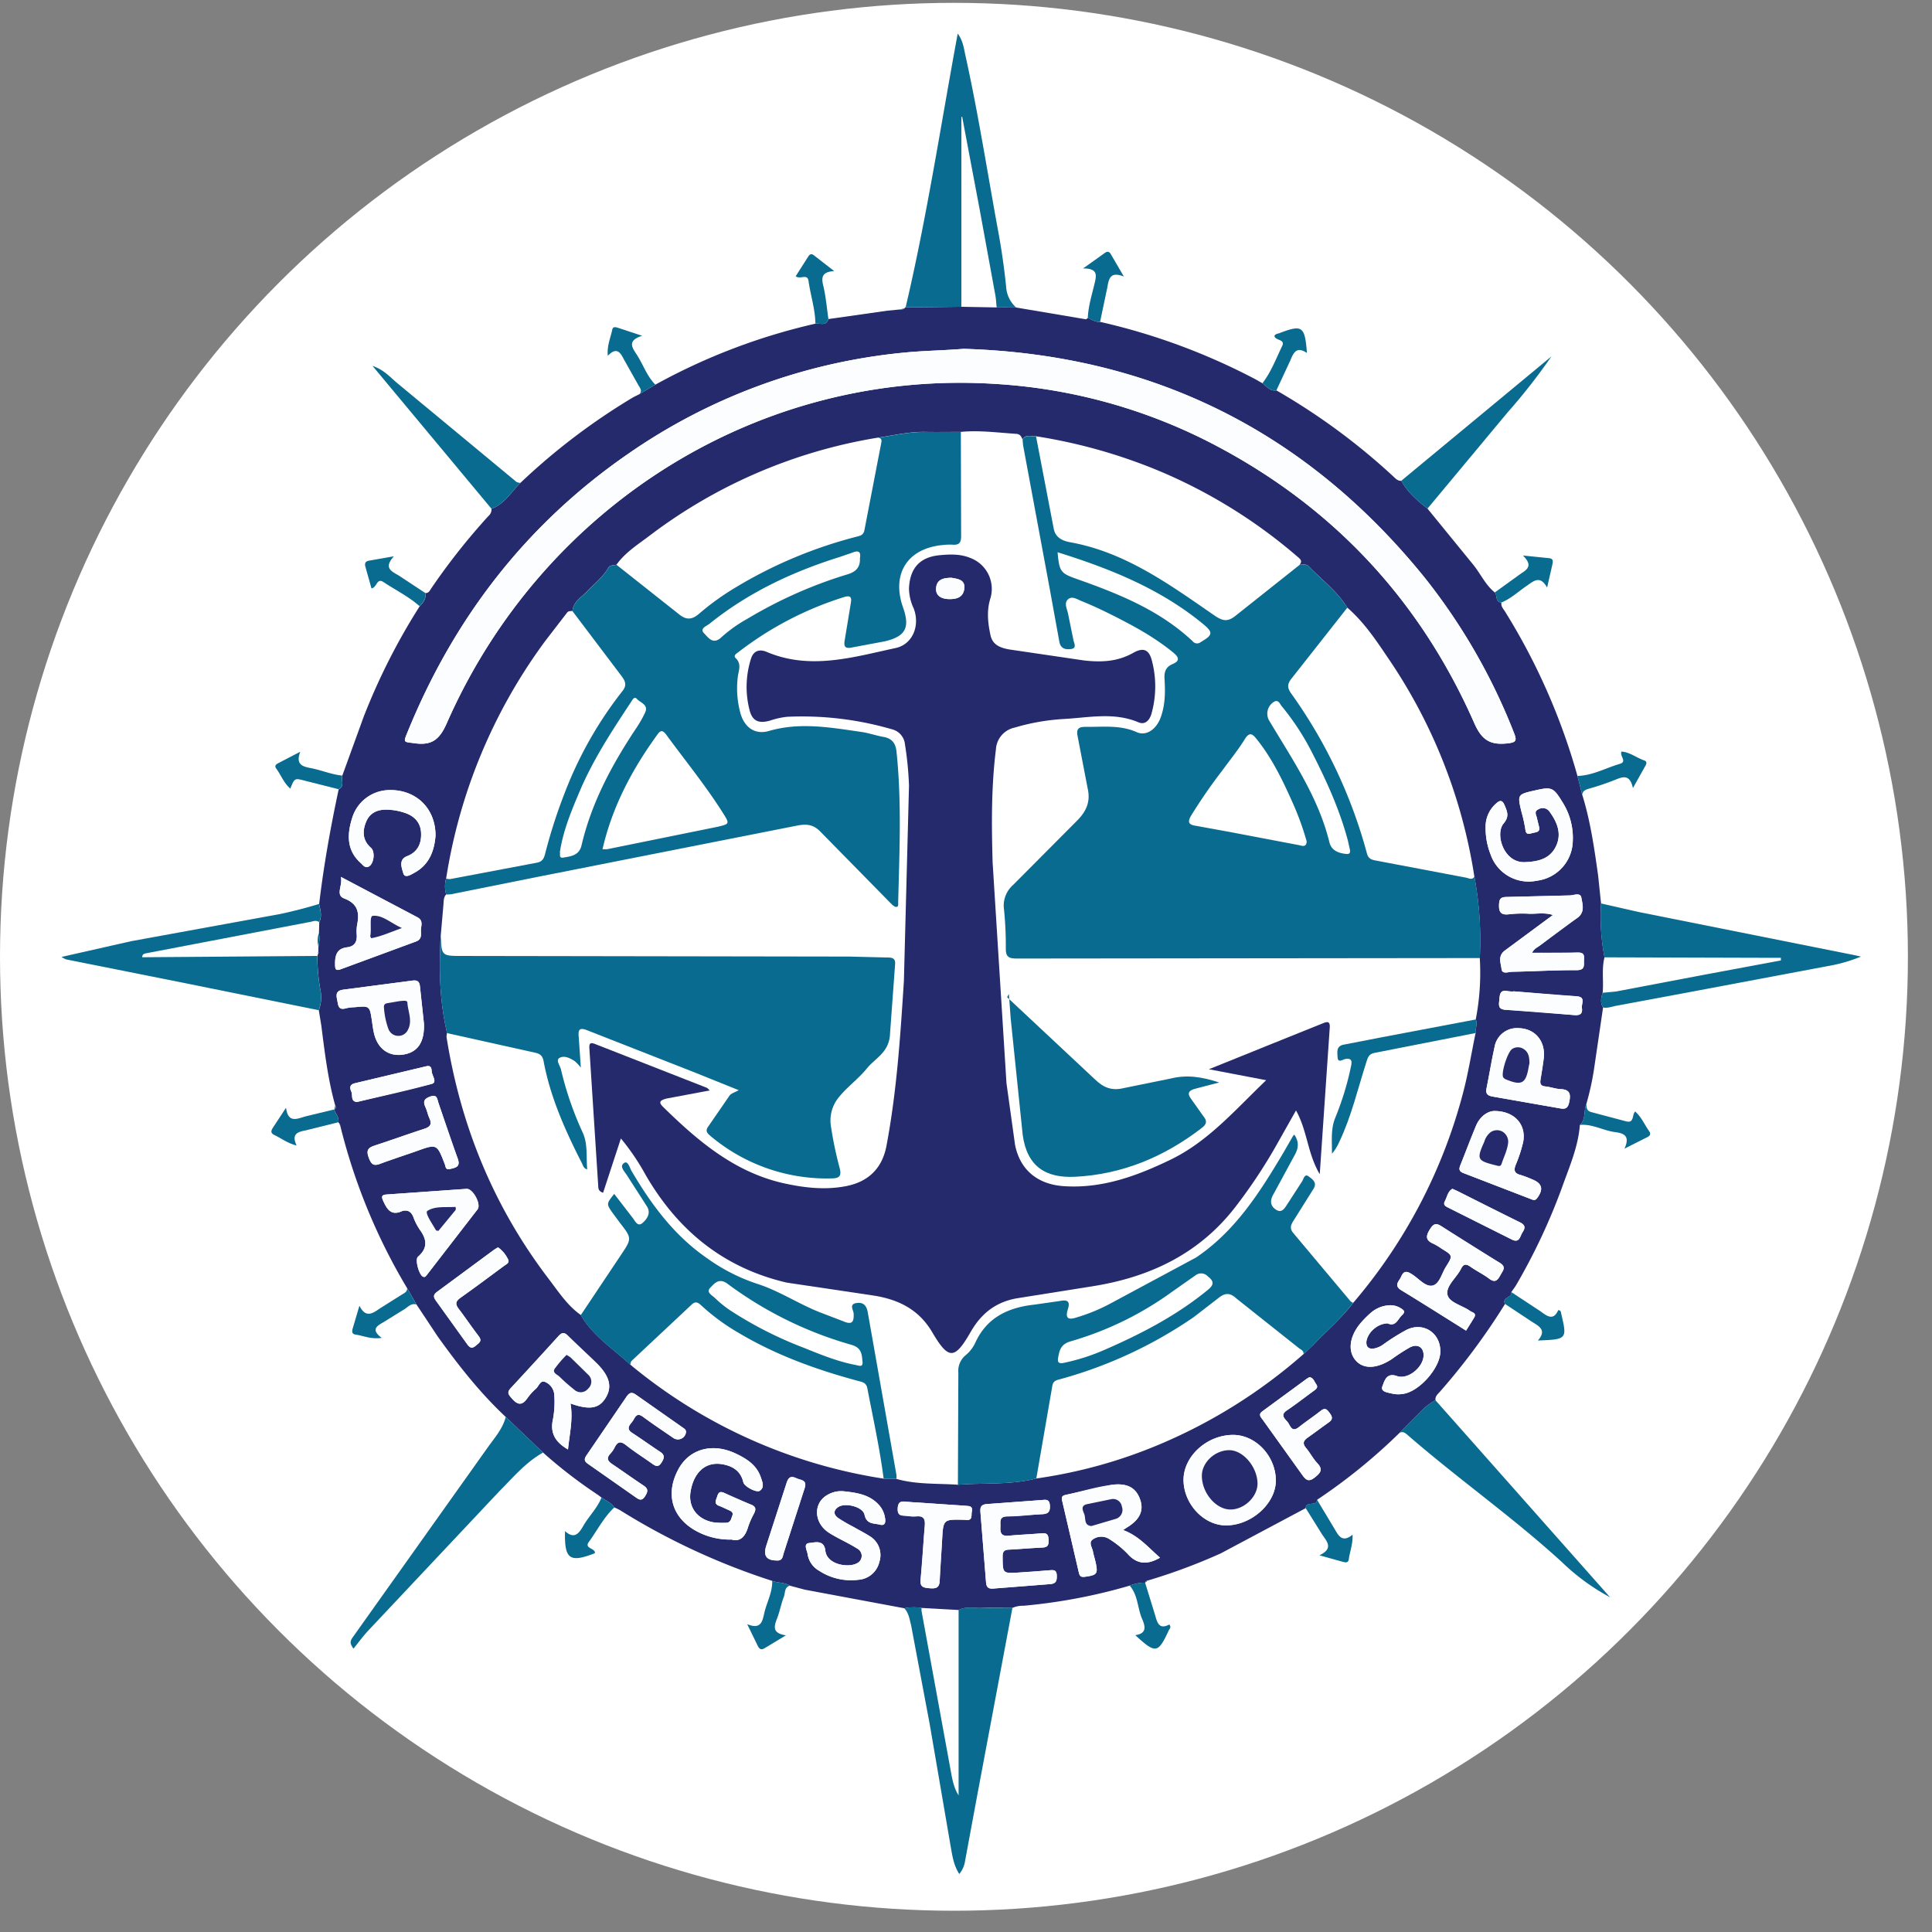
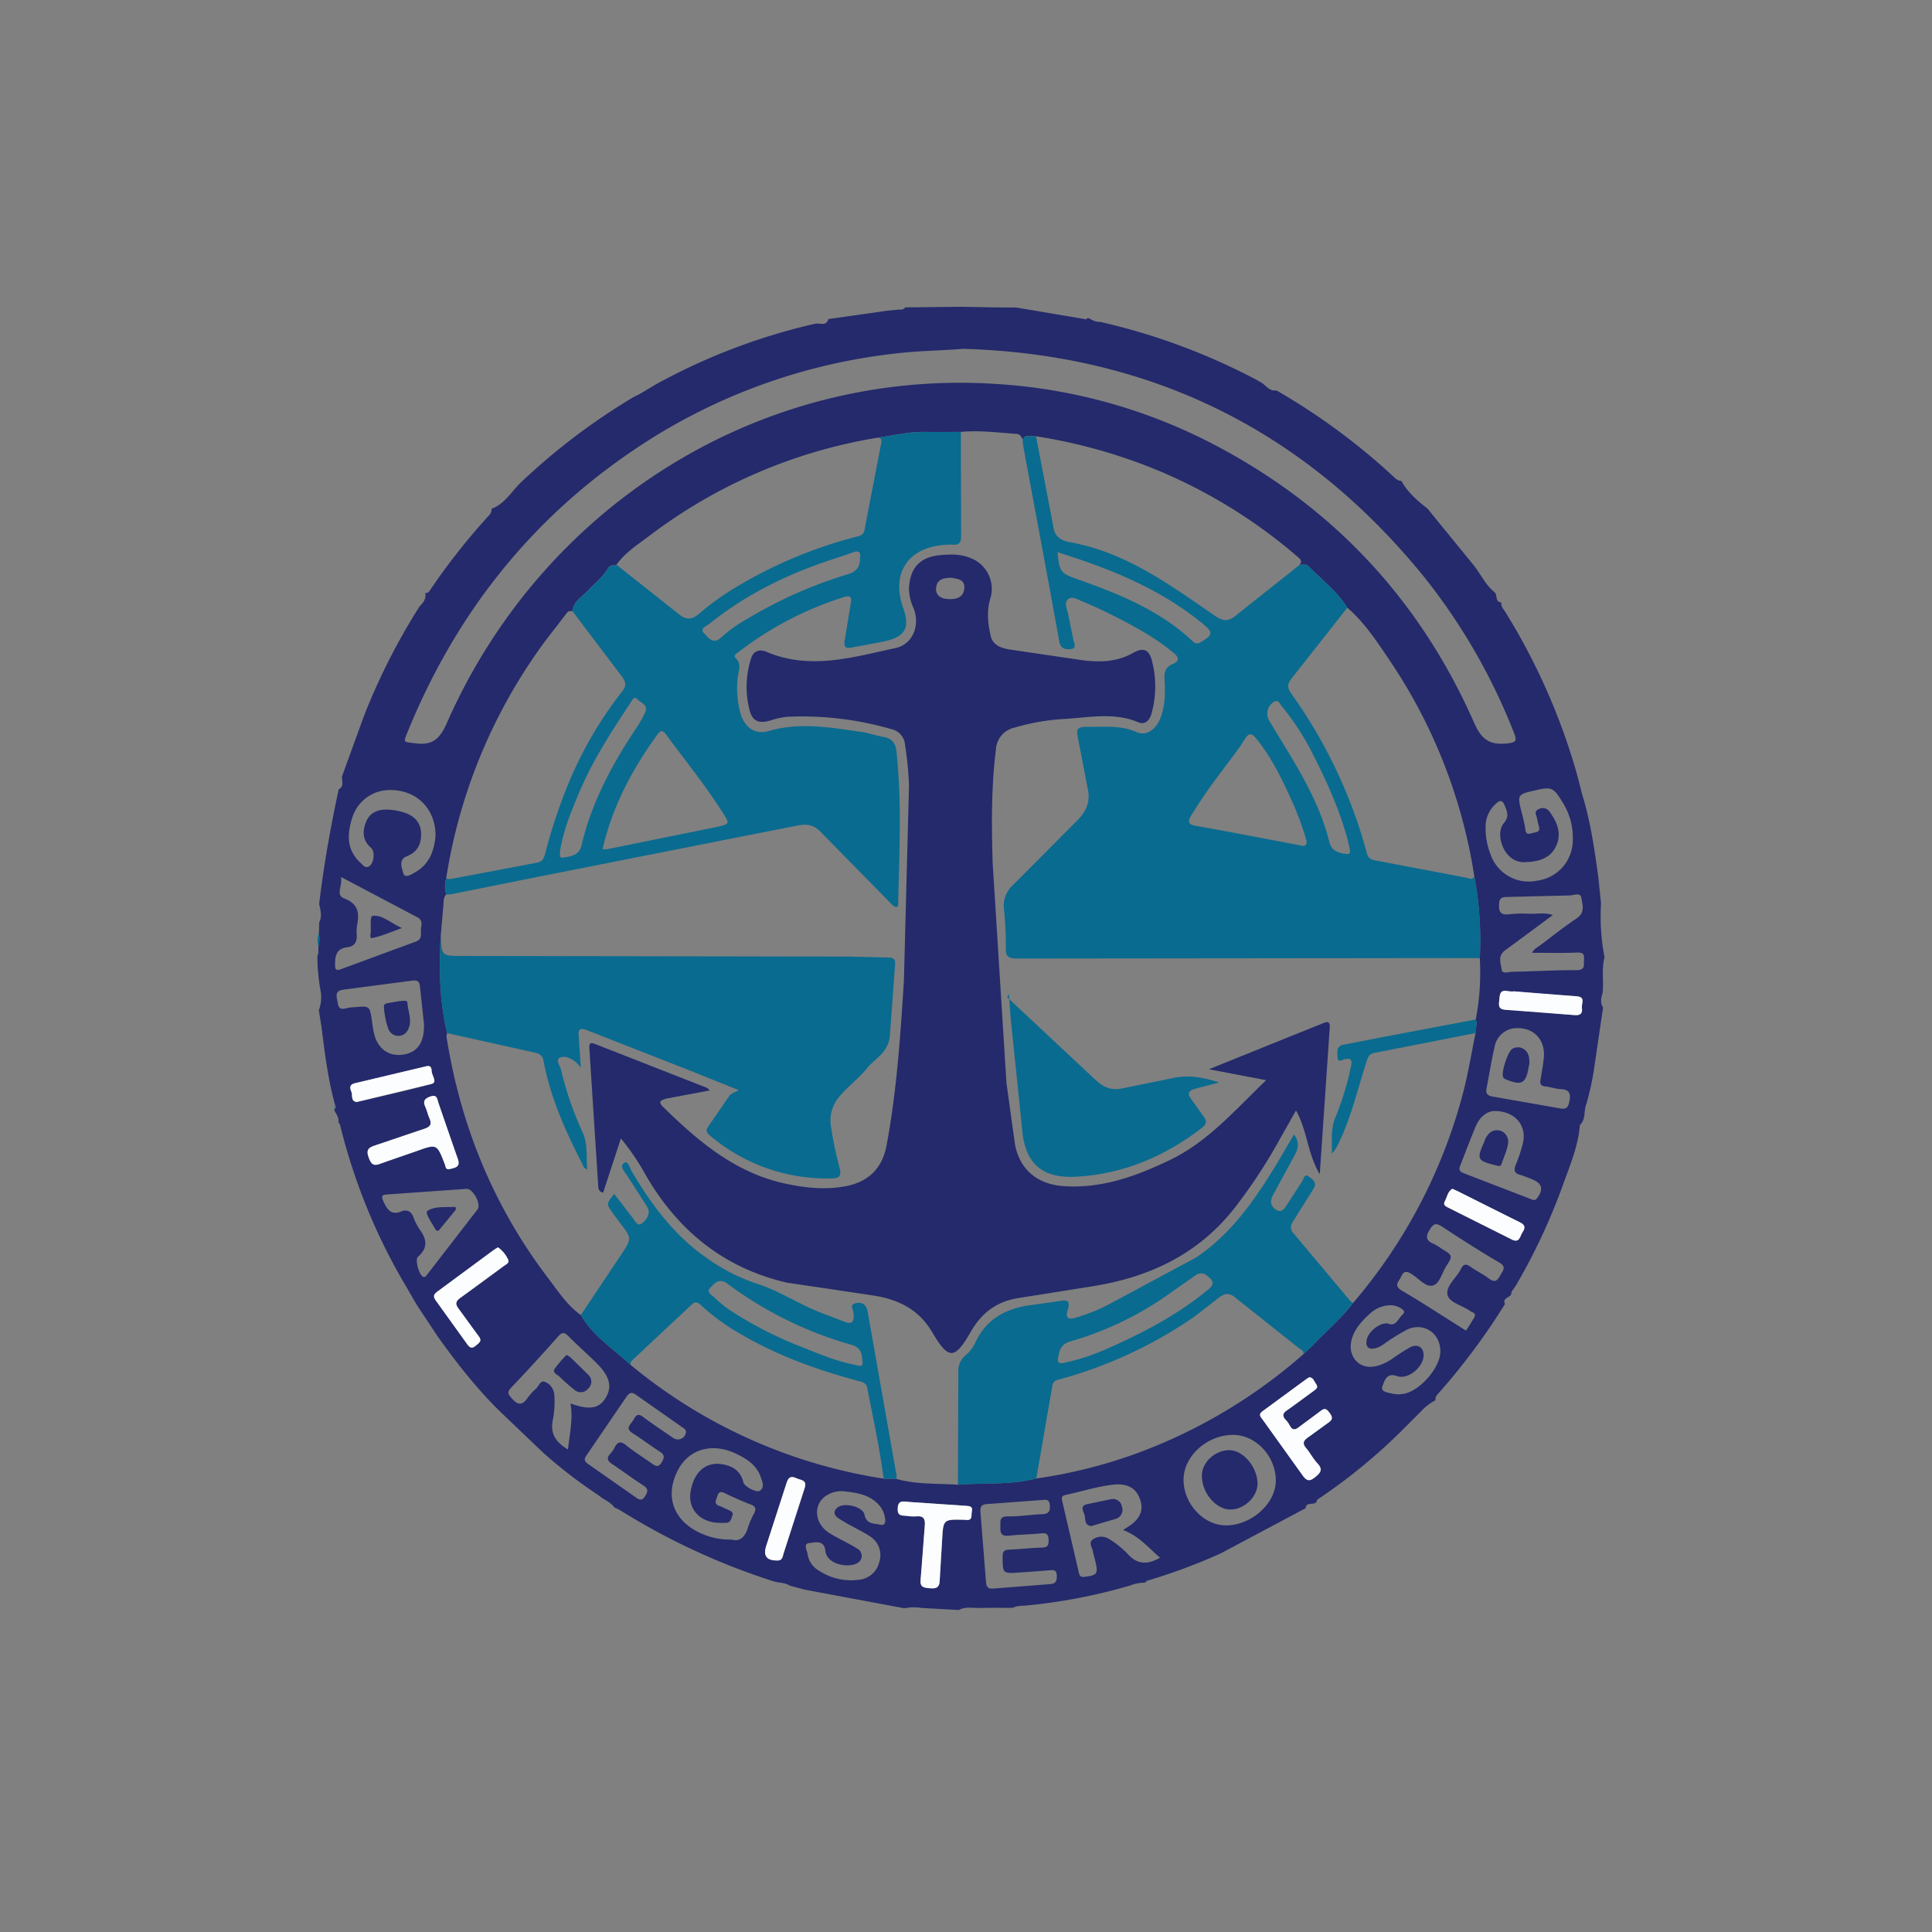
<svg xmlns="http://www.w3.org/2000/svg" width="72" height="72" fill="none">
  <rect width="100%" height="100%" fill="#808080" stroke="none" />
-   <circle cx="35.551" cy="35.657" r="35.551" fill="#fff" />
  <g clip-path="url(#A)">
    <path d="M15.846 22.1c.131.014.171-.094.227-.175a24.36 24.36 0 0 1 2.127-2.692c.04-.033.071-.074.091-.122s.029-.099.026-.15c.487-.178.733-.626 1.077-.965 1.268-1.204 2.664-2.266 4.162-3.166.088-.052.182-.094.272-.14l.596-.355a22.81 22.81 0 0 1 5.964-2.273c.172-.028.402.111.484-.171l2.197-.313.457-.044a.22.22 0 0 0 .19-.048c0-.023.011-.033.034-.031l2.077-.022 1.314.024.727.003 2.605.44.063-.046.005-.008c.148.064.283.165.457.149a23.69 23.69 0 0 1 5.817 2.154l.233.135c.157.122.284.302.522.266a24.11 24.11 0 0 1 4.359 3.21c.083.078.163.168.295.158.235.431.598.742.976 1.038l1.692 2.075c.283.342.46.765.816 1.049.101.112.006.354.246.375-.026.144.072.235.139.343a23.71 23.71 0 0 1 2.694 6.119l.177.696c.307.985.451 2.003.594 3.019l.108 1.036a8.07 8.07 0 0 0 .13 2.009c-.115.436-.027.882-.07 1.322-.06.184-.099.368.016.547l-.324 2.205a10.13 10.13 0 0 1-.299 1.39c-.107.253-.009.57-.242.785-.061.803-.382 1.535-.648 2.279-.461 1.271-1.035 2.498-1.715 3.666-.057.099-.128.188-.192.282.047.213-.365.184-.234.442-.716 1.152-1.525 2.243-2.419 3.262-.083.093-.193.177-.173.326a1.96 1.96 0 0 0-.544.42l-.801.801a21.17 21.17 0 0 1-3.067 2.489c-.023.266-.414.03-.425.312l-3.163 1.684a21.58 21.58 0 0 1-2.748 1.021c-.02.002-.038.012-.052.026.003.018.002.023 0 .027-.012.014-.016.016-.021.017a1.61 1.61 0 0 0-.574.112 20.68 20.68 0 0 1-3.957.75.96.96 0 0 0-.411.078c-.391 0-.783-.009-1.174.004-.278.01-.566-.063-.833.076l-1.379-.077a1.89 1.89 0 0 0-.647.012l-3.709-.693-.551-.147c-.2-.13-.445-.099-.659-.179a25.36 25.36 0 0 1-5.678-2.638c-.067-.037-.136-.07-.207-.099-.12-.173-.31-.255-.477-.368l-.167-.125-.028-.017c-.696-.463-1.359-.976-1.983-1.533l-1.391-1.328c-.962-.9-1.77-1.931-2.535-2.997l-.789-1.19-.352-.612a22.04 22.04 0 0 1-2.499-6.081c.001-.007 0-.014-.003-.021s-.006-.013-.011-.017l-.05-.063c.034-.187-.099-.319-.159-.476l.008-.007c.014-.005.026-.013.036-.023s.017-.024.02-.038.003-.029-.001-.043-.011-.027-.021-.037c-.274-.977-.392-1.982-.52-2.985l-.093-.568a1.38 1.38 0 0 0 .077-.669c-.086-.446-.129-.898-.129-1.352l.034-.111.021-.022-.021-.022.004-.199a1.22 1.22 0 0 0 .02-.498l.011-.408c.113-.227.045-.453-.004-.678.17-1.437.425-2.861.728-4.275.232-.12.088-.34.134-.509l.799-2.2c.56-1.435 1.257-2.812 2.084-4.111.132-.137.254-.279.209-.491zm17.085 33.009l.477.006c.75.214 1.525.164 2.29.217.974-.077 1.962.014 2.922-.233a18.43 18.43 0 0 0 4.593-1.271c1.959-.825 3.771-1.962 5.368-3.367l.332-.31c.502-.536 1.072-1.008 1.517-1.598 1.925-2.249 3.319-4.903 4.078-7.765.204-.756.324-1.527.483-2.291-.021-.168.088-.335.005-.503a9.08 9.08 0 0 0 .151-2.291 12.91 12.91 0 0 0-.202-3.036 19.75 19.75 0 0 0-3.131-8.019c-.48-.71-.948-1.436-1.607-2.006-.373-.617-.959-1.036-1.445-1.548-.081-.085-.218-.044-.331-.049.124-.146.015-.219-.087-.307-1.52-1.31-3.234-2.376-5.081-3.16a19.89 19.89 0 0 0-4.655-1.32c-.172.016-.374-.094-.502.117-.045-.107-.087-.197-.235-.207-.687-.045-1.372-.138-2.063-.073-.441 0-.883.008-1.324 0-.599-.012-1.177.13-1.764.214a19.17 19.17 0 0 0-8.515 3.656c-.434.329-.905.622-1.23 1.079-.108.024-.246.012-.305.114-.2.345-.51.584-.776.866-.212.225-.523.386-.561.745-.072.01-.144-.013-.204.068l-.8 1.038c-1.933 2.61-3.204 5.652-3.702 8.862-.057.194-.056.4.001.594-.104.113-.091.257-.103.394l-.099 1.129c-.07 1.224-.051 2.442.236 3.643-.014.049-.021.1-.021.151.527 3.319 1.765 6.339 3.809 9.015.363.476.692.99 1.195 1.343.448.783 1.206 1.257 1.844 1.85 2.705 2.246 5.968 3.714 9.442 4.249zM35.907 13c-.803.064-1.511.07-2.217.141a21.64 21.64 0 0 0-10.295 3.782c-3.785 2.616-6.477 6.11-8.207 10.36-.165.406-.157.358.285.418.639.086.918-.161 1.179-.754 3.568-8.111 11.671-13.208 20.46-12.639 2.865.173 5.66.955 8.198 2.295 4.41 2.325 7.625 5.788 9.632 10.345.275.623.582.821 1.216.758.343-.034.383-.097.262-.398a22.38 22.38 0 0 0-3.321-5.774C48.651 16.031 42.878 13.206 35.907 13zM21.168 54.018c.06-.592.195-1.137.093-1.714.703.252 1.06.192 1.305-.201.256-.41.163-.809-.326-1.296-.346-.344-.715-.665-1.058-1.013-.159-.161-.242-.146-.39.021-.571.645-1.153 1.28-1.747 1.904-.167.176-.098.248.031.397.227.264.394.263.587-.022a1.94 1.94 0 0 1 .312-.341c.106-.097.165-.329.338-.253.097.039.181.105.241.191s.096.186.103.291a3.57 3.57 0 0 1-.044.883c-.121.517.058.865.556 1.153zm20.686 3.002l.137-.091c.482-.29.643-.625.499-1.043-.155-.45-.492-.622-1.052-.551-.577.072-1.131.247-1.697.37-.129.028-.199.056-.158.226l.621 2.673c.034.15.093.178.237.158.438-.06.482-.11.391-.528-.03-.138-.075-.273-.101-.412-.028-.153-.178-.337-.002-.454.091-.064.2-.099.312-.099a.55.55 0 0 1 .312.097c.24.15.462.329.66.532.357.405.739.43 1.218.153-.434-.374-.792-.816-1.378-1.03zm13.51-26.208a2.67 2.67 0 0 0 .187 1.034 1.5 1.5 0 0 0 1.729.974c.362-.045.696-.22.941-.491s.384-.621.392-.986a2.48 2.48 0 0 0-.397-1.469c-.324-.529-.394-.558-.993-.422-.678.153-.678.153-.519.816a5.1 5.1 0 0 1 .141.64c.022.213.136.171.264.137s.307-.023.243-.25c-.028-.099-.052-.199-.072-.3-.023-.117-.126-.255.05-.334a.31.31 0 0 1 .116-.043c.041-.006.084-.005.124.006s.078.029.111.054a.31.31 0 0 1 .082.093c.289.403.447.832.209 1.297-.234.454-.678.545-1.151.562-.788.029-1.113-1.055-.786-1.442.22-.26.137-.441.036-.68-.08-.191-.169-.197-.308-.07a1.14 1.14 0 0 0-.296.393c-.069.151-.104.315-.103.481zm-28.1 26.562c.307.096.509-.097.615-.463.057-.171.129-.337.216-.495.085-.166.088-.272-.122-.35-.325-.12-.641-.267-.954-.416-.148-.071-.233-.071-.286.107-.045.148-.15.29.087.37.109.037.211.094.317.141.095.043.208.084.155.219-.044.112-.061.265-.237.264a3.16 3.16 0 0 1-.424-.011c-.621-.09-.985-.554-.898-1.129.112-.736.557-1.143 1.17-1.045.391.063.701.245.799.675.036.157.491.4.614.316.191-.13.091-.337.042-.49-.151-.463-.527-.704-.948-.901-.863-.405-1.724-.17-2.133.598-.476.892-.247 1.753.607 2.257.418.244.896.367 1.381.354zm29.833-21.867c.071-.153.198-.2.297-.275.452-.341.897-.695 1.367-1.009.321-.215.214-.514.172-.765-.035-.212-.285-.09-.431-.088l-2.358.058c-.226.003-.273.082-.28.293-.01.296.095.388.383.351a4.41 4.41 0 0 1 .734-.019c.281.011.569-.057.891.047l-1.78 1.316c-.286.202-.161.474-.134.702.025.202.256.1.393.098.799-.015 1.597-.064 2.396-.06.354.002.267-.207.284-.4.021-.231-.071-.265-.288-.256-.538.023-1.077.008-1.646.008zM45.69 56.847c.953-.002 1.86-.821 1.856-1.677-.004-.91-.755-1.703-1.605-1.696-.973.009-1.839.804-1.834 1.685.006.89.756 1.69 1.583 1.688zm8.947-7.259c.107-.172.211-.328.304-.491.097-.169-.078-.185-.157-.242-.289-.21-.785-.31-.842-.612-.061-.32.341-.627.507-.959.098-.198.201-.183.36-.07.221.156.469.273.683.436.242.184.332.04.434-.147.092-.168.224-.292-.055-.454-.722-.421-1.425-.876-2.126-1.333-.201-.131-.301-.146-.448.084-.17.265-.177.426.131.555a2.24 2.24 0 0 1 .297.18c.42.257.422.259.158.678-.156.248-.237.64-.496.697s-.506-.253-.752-.412c-.178-.115-.313-.17-.418.078-.076.181-.304.328.027.522.733.429 1.443.895 2.162 1.347l.23.145zm-29.072 3.783c.003-.093-.066-.131-.13-.175l-1.737-1.219c-.17-.122-.257-.065-.361.09l-1.479 2.168c-.138.196-.029.263.109.358l1.707 1.196c.141.1.244.167.369-.033.111-.178.119-.279-.075-.403-.39-.248-.757-.531-1.144-.784-.177-.116-.236-.222-.079-.394.062-.066.114-.14.155-.22.109-.223.223-.266.436-.092.298.243.629.446.944.668.133.094.245.18.373-.026.107-.172.131-.283-.062-.406-.346-.221-.674-.474-1.022-.692-.258-.161-.102-.299.001-.435.094-.125.139-.362.397-.167.369.279.757.532 1.139.794.043.026.093.041.144.044a.3.3 0 0 0 .262-.129c.029-.042.047-.09.053-.141zm5.882 2.206a1 1 0 0 0-.599.128c-.553.299-.53 1.053.053 1.423.336.213.708.369 1.043.583.053.026.096.067.126.118s.044.109.042.167-.022.116-.056.164-.081.085-.136.107c-.303.162-1.104.053-1.162-.478-.046-.419-.396-.304-.593-.285-.247.023-.086.274-.069.414a.86.86 0 0 0 .142.358c.074.107.171.196.284.26.436.286.959.406 1.476.338a.86.86 0 0 0 .494-.206c.139-.119.236-.28.278-.458.056-.174.053-.362-.008-.534a.82.82 0 0 0-.334-.416c-.201-.138-.424-.242-.636-.363-.195-.099-.383-.209-.565-.33-.17-.125-.172-.282.016-.406.258-.169.912-.008.974.287.078.37.35.314.578.373.151.039.21-.042.193-.195a.93.93 0 0 0-.196-.497c-.35-.427-.847-.499-1.348-.553zm20.269-6.257c.305.136.377-.164.534-.308.054-.05.121-.126.038-.196s-.171-.116-.27-.145-.203-.036-.305-.022a1.14 1.14 0 0 0-.627.277c-.145.127-.281.264-.404.412-.401.493-.455 1.034-.151 1.37.294.325.782.304 1.338-.058.218-.159.445-.306.679-.439.284-.144.507.001.506.295-.002.442-.584.924-.993.776-.395-.142-.469.193-.54.373-.087.219.198.238.35.279.138.032.281.036.42.012.597-.085 1.361-.945 1.386-1.547.029-.708-.621-1.153-1.256-.84a7.72 7.72 0 0 0-.849.53.87.87 0 0 1-.383.17c-.204.022-.284-.085-.264-.278.033-.327.462-.688.793-.662zm-13.317 9.255l-.424.029c-.612.038-.606.037-.61-.594-.001-.18.051-.251.237-.259.411-.016.821-.066 1.232-.077.213-.006.25-.09.244-.281-.007-.197-.055-.273-.268-.25-.397.042-.798.04-1.193.086-.265.031-.348-.061-.335-.313.011-.199-.069-.409.28-.404.423.005.846-.065 1.27-.082.232-.009.309-.091.294-.328-.016-.25-.166-.211-.32-.199l-2.002.147c-.229.012-.284.099-.266.308l.206 2.578c.013.187.06.284.273.265l2.116-.166c.231-.015.256-.133.25-.327-.008-.23-.153-.196-.292-.187l-.693.054zM12.705 32.679c.072.334-.215.675.123.804.495.189.572.505.487.953a1.46 1.46 0 0 0-.021.385c.022.273-.073.448-.359.482-.38.045-.451.296-.448.625.001.186.014.268.228.188l2.782-1.026c.267-.096.171-.313.193-.487.019-.154.068-.314-.144-.423l-2.841-1.499zm2.297 12.448c.203-.045.329.033.407.239a2.08 2.08 0 0 0 .249.479c.26.36.28.679-.082.991-.118.102.039.666.181.739.08.041.115-.015.154-.065l1.887-2.441c.146-.193-.177-.779-.408-.764l-2.964.209c-.176.012-.23.05-.15.229.143.319.299.588.726.384zm40.686-3.724c-.254.009-.531.202-.68.547-.208.484-.387.98-.583 1.469-.057.141-.058.234.111.298l2.518.971c.085.033.153.067.231-.038.246-.332.19-.553-.197-.703a4 4 0 0 0-.433-.163c-.221-.057-.246-.173-.17-.37a5.3 5.3 0 0 0 .276-.841c.132-.644-.303-1.169-1.073-1.169zm-39.887-3.24l-.149-1.39c-.018-.188-.088-.257-.293-.227l-2.524.331c-.257.029-.329.113-.273.367.045.208.028.426.349.328a1.56 1.56 0 0 1 .306-.036c.562-.054.561-.053.646.524.022.153.041.307.077.457.133.56.538.858 1.06.788.543-.073.819-.429.801-1.142zm.43-7.021c.002-1.066-.788-1.759-1.806-1.696-.298.02-.582.131-.815.318s-.403.44-.488.726c-.191.609-.207 1.2.323 1.673.079.07.154.196.289.134.2-.091.26-.553.09-.703-.307-.271-.326-.598-.188-.949.134-.343.408-.476.765-.474.219.004.437.04.646.107.382.116.631.362.646.771.014.386-.123.701-.522.856-.334.13-.192.449-.143.632.057.213.293.055.418-.014.589-.32.745-.881.785-1.383zm40.358 7.174c-.209-.014-.415.049-.579.178s-.276.314-.311.52c-.121.513-.198 1.037-.302 1.554-.041.207.06.269.243.3l2.51.44c.22.041.291-.041.333-.246.059-.287.024-.46-.319-.473-.191-.008-.377-.082-.569-.1-.179-.017-.21-.103-.183-.258.046-.267.092-.534.121-.803.067-.636-.333-1.103-.943-1.112zm-7.796 13.009c-.037.022-.071.039-.102.062l-1.648 1.208c-.166.121-.056.218.018.32l1.461 2.039c.138.197.24.294.478.104.217-.174.314-.297.087-.535-.158-.166-.262-.382-.412-.557s-.101-.282.067-.398c.265-.182.516-.383.781-.564.166-.114.124-.218.027-.349-.093-.126-.166-.212-.331-.078-.259.211-.546.388-.804.599-.294.241-.331-.075-.443-.197s-.265-.258-.005-.425c.346-.222.665-.484.998-.726.091-.066.171-.129.083-.247-.072-.096-.098-.244-.256-.257zm-14.719 4.661v.004l-.231-.019c-.188-.012-.374-.075-.389.248-.014.306.179.254.344.276.115.019.231.024.347.017.288-.028.341.106.317.366-.061.655-.078 1.313-.153 1.966-.032.279.073.322.301.343s.4.021.41-.285c.017-.503.062-1.004.089-1.506.043-.776.041-.776.813-.758a.83.83 0 0 1 .077.006c.261.027.189-.174.218-.312.041-.191-.065-.206-.215-.215l-1.928-.132zM16.759 43.569c.218-.054.425-.074.291-.417-.262-.671-.475-1.362-.708-2.045-.052-.152-.044-.339-.317-.239-.233.086-.263.195-.167.399.06.128.083.273.143.4.111.237.029.333-.211.408-.602.187-1.192.414-1.793.605-.248.079-.368.155-.258.454.098.268.189.338.465.224.428-.176.877-.3 1.313-.457.767-.276.765-.279 1.059.482.034.088.025.223.183.186zm1.802 2.917c-.067.041-.112.064-.153.094l-2.114 1.56c-.155.113-.148.199-.041.343l1.149 1.599c.102.147.185.197.333.066.116-.102.254-.165.099-.36-.257-.322-.476-.673-.729-.998-.143-.183-.139-.289.062-.429.548-.383 1.083-.786 1.619-1.186.082-.061.232-.111.136-.267-.083-.168-.207-.313-.36-.422zm37.831-9.543l-.001.008c-.064.001-.128-.004-.192-.013-.331-.071-.301.161-.327.368-.028.215.001.316.264.33.846.044 1.69.12 2.533.194.218.019.317-.048.285-.269-.024-.166.163-.414-.22-.434-.782-.041-1.561-.12-2.341-.184zm-2.265 7.36c-.175.097-.195.302-.281.462-.07.13.009.183.111.234l2.378 1.192c.3.153.31-.123.401-.259.097-.145.14-.27-.099-.383-.778-.367-1.541-.768-2.31-1.155-.058-.029-.117-.053-.199-.091zm-40.824-3.234c.937-.221 1.866-.419 2.781-.672.229-.063.013-.308.005-.468-.006-.12-.026-.234-.204-.191l-2.658.632c-.217.05-.189.191-.132.318s-.039.36.208.382zm15.633 17.086c.237.019.231-.153.265-.257l.781-2.418c.117-.337-.124-.309-.298-.39-.227-.107-.308-.024-.376.197l-.746 2.307c-.126.38.002.557.375.56z" fill="#242a6b" />
    <g fill="#096b8f">
-       <path d="M35.827 11.432l-2.077.022c.791-3.359 1.306-6.77 1.941-10.202.195.258.227.538.285.802.481 2.175.822 4.376 1.224 6.566a25.97 25.97 0 0 1 .296 2.064c.008.147.045.292.109.425a1.12 1.12 0 0 0 .264.35l-.727-.003c-.016-.153-.021-.308-.049-.459l-.591-3.229-.645-3.415-.029.005v7.075zm-2.128 48.501a1.88 1.88 0 0 1 .647-.012.57.57 0 0 0-.003.115l1.083 5.928c.059.321.11.649.298.944v-6.911c.267-.139.555-.066.833-.075l1.174-.005-1.297 6.906-.471 2.543c-.027.174-.101.337-.213.472-.21-.319-.259-.678-.321-1.025l-.783-4.566-.692-3.679c-.058-.222-.088-.458-.256-.636zm26.042-22.388c-.115-.179-.076-.363-.016-.547l.496-.047 3.332-.633 2.815-.525v-.099h-.749l-5.825-.017a8.06 8.06 0 0 1-.13-2.009l1.385.315 8.101 1.62.203.046a5.77 5.77 0 0 1-1.23.353l-5.198.979-2.694.502c-.163.03-.322.098-.493.063zm-47.915-1.919c0 .454.043.907.129 1.352a1.38 1.38 0 0 1-.077.669l-5.104-1.033-4.314-.861a1.01 1.01 0 0 1-.167-.091l2.602-.588 5.54-1.01a17.64 17.64 0 0 0 1.455-.376c.048.226.117.452.004.678-.109-.085-.225-.03-.335-.009l-6.107 1.168c-.082.016-.152.035-.152.149l6.525-.049zm7.022 17.179l1.391 1.328c-.653.364-1.123.935-1.64 1.452L13.7 60.793c-.182.199-.341.418-.527.647-.148-.201-.121-.285-.037-.41l5.03-7.074c.257-.363.567-.702.682-1.152zm33.301.597l.801-.801a1.96 1.96 0 0 1 .544-.42l6.507 7.343c-.656-.351-1.26-.792-1.794-1.311-1.838-1.678-3.878-3.107-5.753-4.737-.095-.083-.181-.143-.305-.074zm1.049-34.447c-.379-.296-.741-.608-.977-1.038l5.595-4.633a22.08 22.08 0 0 1-1.633 2.086l-2.985 3.585zm-33.804-.959c-.344.338-.59.787-1.077.965l-4.435-5.326c.428.147.656.42.923.643l4.444 3.683c.046.02.095.032.145.034zm5.03-3.66l-.596.355c.12-.131.02-.237-.041-.344l-.547-.973c-.138-.278-.282-.432-.589-.115-.036-.377.104-.669.166-.973.026-.13.137-.093.22-.068l.894.295c-.616.194-.331.49-.171.75.221.358.36.766.663 1.072zm-9.252 33.67l.352.612c-.21-.07-.328.104-.476.187l-.752.466c-.244.142-.492.27-.072.588-.401.058-.683-.081-.976-.124-.146-.022-.133-.128-.101-.237l.248-.838c.23.465.484.295.756.105l.815-.513c.098-.06.211-.104.208-.248zm43.791-18.393l-.177-.696c.566-.015 1.058-.298 1.585-.452.275-.081-.015-.284.056-.456.312.02.565.233.855.333.099.034.083.116.041.19l-.469.837c-.111-.517-.367-.431-.668-.305-.323.128-.652.239-.986.332-.122.037-.213.082-.236.216zm-2.876 18.98c-.131-.258.281-.228.234-.442l1.088.717c.26.192.482.356.662-.043.101.007.097.068.107.114.228.973.228.974-.866 1.018.348-.394.036-.536-.233-.706l-.992-.658zM28.779 58.915c.214.08.459.048.659.178-.213.059-.17.268-.225.411-.101.262-.151.544-.252.806-.114.296-.196.556.329.634l-.792.478c-.135.083-.206.029-.265-.099l-.387-.795c.524.216.567-.116.641-.431.093-.395.304-.761.291-1.183zm18.789-44.366c-.237.036-.365-.144-.522-.266.325-.421.509-.918.737-1.389.126-.261-.259-.193-.289-.374.036-.081.122-.08.19-.106.85-.325.946-.259 1.022.742-.381-.263-.498-.02-.62.278l-.519 1.115zM15.846 22.1c.045.213-.077.354-.209.491-.406-.36-.893-.598-1.341-.896-.262-.174-.24.196-.452.234l-.227-.81c-.038-.14.009-.21.165-.23l.896-.157c-.41.459-.054.568.208.732l.961.634zM42.1 59.091a1.61 1.61 0 0 1 .574-.112l.376 1.219c.079.291.16.539.524.342.091.102.01.162-.019.223-.399.861-.488.874-1.245.175.44-.064.372-.332.253-.607-.176-.405-.152-.886-.463-1.24zm6.557-2.888c.011-.282.402-.046.425-.312l.655 1.089c.153.269.296.519.669.213.016.348-.101.626-.14.914-.02.153-.135.122-.238.093l-.856-.238c.566-.272.247-.541.078-.812l-.591-.948zm-7.661-44.208c-.174.016-.309-.085-.457-.149.019-.439.153-.858.253-1.281.073-.309.129-.565-.43-.56l.814-.58c.088-.062.16-.061.22.045l.487.836c-.52-.207-.56.097-.617.409l-.269 1.28zm-10.124-.104c-.082.282-.312.143-.484.171-.008-.542-.182-1.058-.256-1.59-.04-.289-.31-.045-.479-.177l.463-.727c.056-.089.117-.132.216-.054l.756.588c-.446.029-.487.218-.409.537.099.409.133.834.194 1.252zm28.004 30.034c.233-.214.135-.531.242-.785.011.139.006.265.201.309l1.262.335c.334.096.227-.226.357-.361.233.203.349.49.522.733.065.092.041.167-.061.218l-.859.433c.226-.495-.042-.575-.359-.618-.441-.059-.843-.311-1.306-.266zm-46.426-.576c.06.156.193.288.159.475l-1.198.298c-.311.061-.563.124-.357.568-.343-.086-.573-.27-.831-.393-.167-.08-.106-.184-.046-.281l.483-.734c.079.602.424.403.741.319l1.048-.253zm9.967 14.46c.167.113.357.195.477.368-.395.37-.635.857-.95 1.287-.177.242.217.224.229.399-.004.006-.007.021-.015.025-.933.36-1.128.219-1.101-.828.338.309.512.1.676-.187.209-.366.524-.665.684-1.064zm33.535-33.355c-.24-.021-.145-.262-.246-.375l.999-.72c.273-.168.385-.326.05-.657l.96.098c.181.014.165.122.136.245l-.195.852c-.268-.483-.511-.233-.776-.053-.306.208-.578.47-.928.61zm-43.198 6.449c-.046.169.098.389-.134.509l-1.272-.321c-.369-.095-.368-.097-.529.298-.244-.21-.347-.505-.522-.744-.097-.133.031-.18.118-.227l.775-.403c-.203.537.157.559.477.628.364.079.713.225 1.088.26zm20.962-17.417a.22.22 0 0 1-.089.047.23.23 0 0 1-.101.002l.19-.048z" />
      <path d="M12.492 41.2c.01.01.018.023.021.037s.004.029.001.043-.01.027-.02.038-.022.019-.036.024l.034-.142zm.167.687c.005.005.009.011.012.018s.004.014.003.021l-.024-.013.01-.025zm9.563 13.78l.029.018-.023.009-.006-.027zm20.473 3.269c.014-.015.033-.025.053-.027-.005.033-.017.055-.053.027zm12.452-23.232l-17.28.018c-.281-.004-.384-.075-.383-.365a13.61 13.61 0 0 0-.068-1.467 1.01 1.01 0 0 1 .056-.502c.061-.16.16-.302.289-.414l2.37-2.382c.341-.34.52-.706.403-1.21l-.372-1.933c-.061-.286.028-.364.302-.361.64.008 1.277-.08 1.901.198.357.159.728-.112.887-.54.175-.471.177-.961.146-1.45-.017-.266.054-.444.301-.548.303-.128.216-.273.02-.433-.743-.608-1.586-1.052-2.44-1.476a14.64 14.64 0 0 0-.985-.444c-.159-.065-.354-.2-.503-.05-.139.14-.027.341.01.514l.2.983c.019.117.144.312-.078.344-.192.027-.4.007-.447-.285l-.366-2.014-.973-5.24c-.016-.088-.02-.178-.029-.267.127-.211.329-.1.502-.117l.66 3.444c.063.319.309.446.613.501 2.055.37 3.697 1.571 5.357 2.716.338.233.519.264.842-.006l2.352-1.868c.113.005.25-.037.331.049.485.513 1.072.931 1.445 1.548l-2.074 2.634c-.165.205-.172.348-.015.566a18.45 18.45 0 0 1 2.821 5.959c.051.186.154.231.322.262l3.37.639c.104.02.224.102.314-.035a12.91 12.91 0 0 1 .202 3.036zm-6.452-4.353c-.137-.485-.309-.959-.514-1.419-.372-.837-.767-1.662-1.345-2.384-.151-.188-.265-.294-.446-.001-.243.394-.539.755-.811 1.131a19.93 19.93 0 0 0-1.188 1.714c-.124.215-.127.341.17.382l1.254.228 2.581.491c.113.021.293.108.299-.141zM39.413 20.58c.065.745.117.785.76 1.013 1.544.546 3.055 1.158 4.275 2.305a.21.21 0 0 0 .063.054c.025.014.052.022.08.025s.056 0 .083-.008a.2.2 0 0 0 .073-.04c.449-.262.48-.353.081-.681-1.585-1.302-3.442-2.052-5.415-2.667zm10.895 11.09l-.075-.339c-.309-1.162-.803-2.248-1.351-3.313-.31-.607-.685-1.178-1.118-1.703-.066-.08-.121-.258-.286-.161a.52.52 0 0 0-.152.14c-.041.056-.07.121-.085.189a.52.52 0 0 0 .074.399c.862 1.443 1.819 2.839 2.228 4.507.072.293.307.393.579.43.11.015.217.02.186-.148zm-14.5-15.573l.01 3.869c.002.248-.066.354-.318.333-.129-.006-.258-.001-.386.015-1.304.129-1.899 1.081-1.459 2.328.264.746.095 1.074-.678 1.258l-1.215.228c-.253.055-.327-.018-.282-.269l.226-1.373c.045-.243-.018-.306-.256-.233a12.55 12.55 0 0 0-3.919 2.04c-.075.057-.219.133-.112.236.24.232.091.49.073.729-.053.462-.013.93.118 1.377.166.501.549.75 1.046.606 1.156-.337 2.298-.129 3.443.036.279.04.55.137.828.186.315.055.45.236.483.546.197 1.866.109 3.735.063 5.604-.002.071.023.188-.075.185-.073-.002-.152-.085-.213-.146l-2.598-2.645c-.259-.274-.505-.306-.852-.245l-9.509 1.879-3.407.684a1.35 1.35 0 0 1-.191.01c-.057-.194-.057-.4 0-.594a.49.49 0 0 0 .15.02l3.224-.61c.235-.042.275-.186.321-.364.202-.786.453-1.558.751-2.312a14.52 14.52 0 0 1 2.114-3.71c.163-.205.144-.343-.018-.561l-1.837-2.431c.038-.359.349-.52.561-.745.266-.283.576-.521.776-.866.059-.102.197-.09.305-.114l2.326 1.841c.297.245.513.194.771-.033a9.69 9.69 0 0 1 1.346-.966 16.82 16.82 0 0 1 4.465-1.879c.143-.039.294-.047.332-.256l.629-3.26c.022-.113-.008-.173-.124-.182.586-.084 1.165-.226 1.764-.214h1.324zm-13.355 15.55a1.28 1.28 0 0 0 .183-.001l4.126-.838c.424-.101.43-.114.195-.487-.646-1.027-1.413-1.965-2.128-2.941-.173-.236-.254-.11-.363.041-.919 1.276-1.648 2.643-2.012 4.227zm-1.588.108c.025.075-.051.235.127.205.289-.047.593-.081.68-.456.372-1.591 1.131-3.002 2.027-4.35.13-.191.245-.393.344-.602.134-.294-.178-.36-.307-.505-.1-.113-.168.037-.222.119-.703 1.063-1.403 2.13-1.904 3.308-.312.733-.621 1.471-.745 2.281zm11.18-10.938c.048-.244-.037-.326-.288-.218l-.473.161c-1.757.552-3.403 1.324-4.844 2.487-.102.082-.386.174-.195.361.145.142.325.44.636.144a5.2 5.2 0 0 1 .973-.692c1.171-.703 2.423-1.26 3.73-1.656.292-.086.477-.248.463-.586zm-15.619 14.04c.03.768.03.768.802.769l14.431.023 1.431.035c.196 0 .287.055.267.263l-.187 2.556c-.022.722-.543.917-.867 1.318-.316.391-.74.689-1.057 1.089a1.36 1.36 0 0 0-.276 1.087 14.1 14.1 0 0 0 .326 1.551c.07.281-.023.364-.296.368-1.653.046-3.265-.519-4.529-1.587-.109-.09-.19-.181-.092-.325l.811-1.177c.059-.081.186-.112.34-.199l-1.641-.661-3.992-1.566c-.297-.119-.358-.041-.329.247l.078 1.138a1.54 1.54 0 0 0-.232-.244c-.175-.113-.399-.223-.574-.109-.129.084.03.279.065.419a12.27 12.27 0 0 0 .802 2.336c.206.43.134.91.177 1.392-.136-.035-.153-.144-.193-.222-.622-1.217-1.18-2.459-1.433-3.813-.043-.232-.164-.282-.354-.323l-3.242-.721c-.287-1.201-.306-2.419-.236-3.643z" />
    </g>
-     <path d="M35.907 13c6.97.207 12.744 3.031 17.192 8.534 1.389 1.748 2.508 3.694 3.321 5.774.121.301.081.364-.262.398-.635.063-.942-.134-1.216-.758-2.008-4.557-5.223-8.019-9.632-10.344-2.538-1.34-5.334-2.122-8.198-2.295-8.79-.568-16.892 4.528-20.46 12.639-.261.593-.54.839-1.179.754-.442-.059-.45-.012-.285-.418 1.731-4.25 4.423-7.744 8.207-10.36a21.64 21.64 0 0 1 10.295-3.782c.707-.071 1.415-.077 2.217-.141z" fill="#fbfdfe" />
    <g fill="#096b8f">
      <path d="M35.698 55.332l.017-4.177c-.011-.12.007-.241.052-.352a.75.75 0 0 1 .209-.289 1.34 1.34 0 0 0 .358-.448c.429-.96 1.225-1.338 2.207-1.445l.956-.137c.284-.057.393.011.3.306-.108.34.009.413.334.304a6.66 6.66 0 0 0 1.282-.532l3.16-1.698c1.465-.984 2.382-2.437 3.261-3.916l.347-.603a.38.38 0 0 1 .054-.059c.182.264.164.508 0 .786l-.773 1.426c-.155.258-.115.46.106.592.228.136.33-.109.431-.251l.524-.81c.059-.084.089-.313.256-.182.127.1.331.224.16.475L48.2 45.5c-.097.154-.144.283-.005.449l2.135 2.546a.36.36 0 0 0 .099.058c-.445.59-1.014 1.062-1.517 1.598-.104.11-.221.207-.332.31.008-.13-.104-.166-.181-.226l-2.323-1.845c-.235-.222-.421-.203-.639-.039l-.945.731a16.43 16.43 0 0 1-4.938 2.304c-.145.042-.301.05-.336.257L38.62 55.1c-.961.247-1.948.156-2.922.233zm3.923-4.537a7.67 7.67 0 0 0 1.575-.505c1.36-.593 2.666-1.275 3.822-2.224.259-.212.197-.339-.011-.504-.058-.062-.137-.099-.221-.105a.34.34 0 0 0-.234.072l-.852.597a12.15 12.15 0 0 1-3.793 1.859c-.377.109-.424.33-.475.623-.03.171.036.211.189.187zm-6.69 4.314c-.145-1.135-.393-2.251-.608-3.373-.042-.219-.201-.234-.363-.278-1.531-.414-3.014-.948-4.386-1.758a7.94 7.94 0 0 1-1.43-1.041c-.113-.107-.216-.182-.358-.05l-2.25 2.109c-.032.03-.032.094-.047.142-.638-.593-1.396-1.067-1.845-1.85l1.499-2.244c.407-.606.407-.621-.036-1.189l-.274-.372c-.239-.34-.238-.341.057-.712l.679.882c.092.108.185.364.374.203.163-.14.326-.362.169-.615l-.75-1.168c-.089-.142-.295-.332-.099-.457.14-.09.205.185.274.302.738 1.254 1.589 2.405 2.806 3.245a6.93 6.93 0 0 0 1.848.95c.855.268 1.595.779 2.425 1.095l.828.317c.319.137.383.004.369-.291-.006-.131-.18-.348.097-.394.252-.042.383.073.431.355l1.066 6.045a.87.87 0 0 1 .001.153l-.477-.006zm-.79-4.376c-.022-.285-.047-.513-.416-.617a14.25 14.25 0 0 1-4.611-2.272c-.321-.238-.49-.011-.644.145-.172.175.077.286.178.387a4.05 4.05 0 0 0 .568.46 14.43 14.43 0 0 0 2.744 1.394c.632.255 1.263.514 1.938.641.117.022.275.099.244-.137z" />
    </g>
    <g fill="#fbfdfe">
-       <path d="M21.168 54.018c-.499-.288-.678-.636-.556-1.153.051-.291.066-.588.044-.883-.006-.105-.042-.206-.103-.291s-.145-.151-.241-.191c-.173-.076-.231.156-.338.253a1.94 1.94 0 0 0-.312.341c-.193.285-.36.286-.587.022-.129-.149-.198-.221-.031-.397l1.747-1.904c.148-.167.231-.182.39-.021l1.058 1.013c.489.487.582.886.326 1.296-.245.393-.602.453-1.305.201.102.577-.033 1.121-.093 1.714zm-.053-3.524a4.09 4.09 0 0 0-.447.523c-.089.146.104.21.186.291.173.17.355.331.546.481.035.033.077.059.123.075s.094.023.143.02.096-.017.139-.039a.36.36 0 0 0 .111-.092c.037-.032.067-.071.087-.115a.36.36 0 0 0 .033-.141c.001-.049-.009-.097-.028-.142a.35.35 0 0 0-.083-.118c-.206-.227-.435-.431-.656-.643a1.12 1.12 0 0 0-.154-.1zm20.739 6.526c.586.214.944.656 1.378 1.029-.48.277-.862.252-1.218-.153a3.54 3.54 0 0 0-.66-.532c-.092-.064-.201-.097-.312-.097s-.22.035-.312.099c-.176.117-.025.301.002.454.025.139.071.274.101.412.091.419.047.467-.391.528-.145.02-.204-.008-.237-.158l-.621-2.673c-.042-.17.028-.198.158-.226l1.697-.37c.56-.07.897.101 1.052.551.144.418-.017.753-.499 1.044l-.137.091zm-1.176-.149l.897-.264a.35.35 0 0 0 .129-.067c.038-.031.069-.07.09-.114a.35.35 0 0 0 .037-.14c.002-.049-.005-.098-.023-.144-.007-.045-.024-.088-.048-.126s-.057-.072-.095-.097a.34.34 0 0 0-.126-.051.33.33 0 0 0-.136.004l-.905.187c-.251.061-.129.259-.087.377.055.153-.02.417.267.435zm14.686-26.059a1.14 1.14 0 0 1 .399-.874c.14-.128.228-.121.308.07.101.239.184.42-.036.68-.327.387-.002 1.47.786 1.442.473-.017.917-.108 1.151-.562.238-.464.08-.894-.209-1.297-.021-.036-.049-.068-.082-.093s-.071-.043-.111-.054a.31.31 0 0 0-.24.038c-.176.079-.073.217-.05.334l.072.3c.064.226-.112.215-.243.25s-.242.076-.264-.137a5.1 5.1 0 0 0-.141-.64c-.159-.663-.159-.663.519-.816.599-.136.669-.107.993.422a2.48 2.48 0 0 1 .397 1.469 1.52 1.52 0 0 1-.392.986c-.245.271-.578.445-.941.491a1.5 1.5 0 0 1-1.728-.974 2.67 2.67 0 0 1-.187-1.034zm-28.1 26.562a2.6 2.6 0 0 1-1.381-.354c-.854-.504-1.083-1.365-.607-2.257.409-.768 1.27-1.002 2.133-.598.421.198.797.438.948.902.05.153.149.359-.042.489-.123.084-.578-.158-.614-.316-.098-.429-.408-.612-.799-.675-.613-.099-1.058.309-1.17 1.045-.087.575.277 1.038.898 1.128a3.16 3.16 0 0 0 .424.011c.176.001.192-.152.236-.264.053-.134-.06-.176-.155-.218l-.317-.142c-.237-.079-.132-.222-.087-.37.054-.177.138-.177.286-.106l.954.416c.21.078.207.183.122.35a2.98 2.98 0 0 0-.216.495c-.107.365-.308.559-.615.463zm29.833-21.867l1.646-.008c.217-.01.31.024.289.256-.018.194.069.402-.284.4-.798-.005-1.597.044-2.396.06-.136.003-.368.104-.392-.098-.028-.228-.153-.5.133-.702l1.78-1.316c-.323-.103-.611-.035-.891-.047a4.42 4.42 0 0 0-.734.019c-.288.037-.394-.055-.383-.351.007-.212.054-.291.28-.293l2.358-.058c.146-.002.396-.124.431.088.042.252.149.55-.172.765l-1.367 1.009c-.099.075-.226.122-.297.275zM45.69 56.847c-.827.002-1.578-.798-1.583-1.688-.005-.88.861-1.675 1.834-1.684.851-.007 1.602.785 1.606 1.696.004.856-.903 1.675-1.856 1.677zm-.9-1.845c.003.641.532 1.258 1.073 1.252.518-.005 1.011-.486 1.001-.978-.012-.618-.542-1.236-1.057-1.233-.534.003-1.02.461-1.017.958zm9.847-5.414l-.23-.145-2.163-1.346c-.331-.193-.102-.341-.026-.522.104-.248.239-.193.417-.078.246.159.495.469.752.412s.341-.45.496-.697c.264-.419.262-.421-.158-.678-.094-.068-.194-.128-.297-.18-.309-.129-.301-.289-.131-.555.147-.23.248-.215.448-.084l2.126 1.333c.278.162.147.286.055.454-.103.188-.193.331-.434.147-.214-.163-.463-.28-.684-.436-.159-.112-.261-.127-.36.071-.165.332-.567.638-.507.959.057.302.553.402.842.611.079.058.253.074.157.243l-.304.491zm-29.072 3.783a.3.3 0 0 1-.167.239c-.046.022-.097.033-.147.031a.3.3 0 0 1-.144-.044l-1.139-.794c-.257-.194-.302.043-.397.168-.103.136-.259.274-.001.435l1.022.692c.193.124.17.234.062.406-.128.206-.24.12-.373.026l-.944-.669c-.214-.174-.327-.131-.436.093a.95.95 0 0 1-.155.22c-.157.172-.098.278.079.394l1.144.784c.194.124.186.225.075.402-.125.2-.229.134-.369.034l-1.707-1.196c-.138-.095-.246-.163-.108-.358l1.479-2.168c.104-.155.191-.212.361-.09l1.737 1.219c.064.044.132.083.13.175zm5.881 2.205c.501.054.998.127 1.348.553a.93.93 0 0 1 .196.496c.017.153-.042.234-.193.195-.228-.059-.5-.004-.578-.373-.062-.296-.716-.457-.974-.288-.189.124-.187.281-.016.406a5.7 5.7 0 0 0 .565.33l.636.363a.82.82 0 0 1 .342.95.87.87 0 0 1-.278.458.86.86 0 0 1-.494.206c-.517.068-1.041-.053-1.476-.338a.86.86 0 0 1-.426-.618c-.017-.14-.178-.391.068-.414.198-.018.547-.133.593.285.058.531.858.64 1.162.478a.3.3 0 0 0 .136-.107.31.31 0 0 0 .056-.164c.003-.059-.012-.117-.042-.167a.31.31 0 0 0-.126-.118c-.335-.215-.707-.37-1.043-.583-.584-.37-.607-1.123-.053-1.423a1 1 0 0 1 .599-.128zm20.269-6.257a.86.86 0 0 0-.793.662c-.02.192.06.299.265.277.139-.024.271-.082.383-.169.271-.195.555-.372.849-.531.635-.313 1.285.132 1.256.841-.024.602-.789 1.462-1.386 1.547a1.07 1.07 0 0 1-.419-.012c-.153-.041-.438-.061-.35-.279.072-.18.145-.516.54-.374.409.147.991-.334.992-.776.001-.294-.222-.438-.506-.295-.234.134-.461.28-.679.439-.556.363-1.045.383-1.338.058-.304-.336-.249-.877.151-1.37a3.6 3.6 0 0 1 .405-.412 1.14 1.14 0 0 1 .627-.276.73.73 0 0 1 .575.167c.084.07.016.145-.038.196-.157.144-.229.444-.534.308zm-13.317 9.255l.693-.053c.139-.009.284-.042.292.187.007.194-.019.312-.25.327l-2.116.166c-.213.019-.26-.078-.273-.265l-.206-2.578c-.018-.209.037-.296.266-.308l2.002-.147c.154-.012.304-.051.32.199.015.237-.062.318-.294.328l-1.27.082c-.349-.004-.269.206-.28.404-.014.251.07.344.335.313l1.193-.087c.213-.023.261.053.268.25.007.191-.031.275-.244.281l-1.232.077c-.186.007-.238.078-.237.258.003.631-.003.631.61.594l.424-.03zM12.705 32.679l2.841 1.499c.213.109.164.269.144.424-.022.174.073.391-.193.487l-2.783 1.026c-.214.081-.227-.002-.228-.187-.003-.329.068-.579.448-.625.286-.034.381-.209.359-.482a1.46 1.46 0 0 1 .021-.385c.085-.447.008-.763-.487-.953-.338-.13-.051-.471-.123-.805zm2.274 1.906c-.431-.194-.732-.496-1.089-.453-.128.015-.036.49-.09.751-.004.019.019.044.036.081.361-.064.693-.215 1.144-.379zm.023 10.542c-.426.204-.582-.065-.726-.384-.08-.179-.026-.218.15-.229l2.963-.209c.231-.015.554.57.408.764L15.91 47.51c-.039.05-.073.106-.154.065-.142-.073-.3-.638-.181-.739.362-.312.341-.63.082-.991a2.08 2.08 0 0 1-.249-.479c-.078-.206-.203-.284-.407-.239zm1.969-.147c-.349.024-.755-.041-1.043.149-.107.071.183.479.319.721.008.014.044.012.091.024l.6-.729a.13.13 0 0 0 .047-.076c.006-.03.001-.062-.014-.088zm38.717-3.577c.77 0 1.205.525 1.074 1.169a5.3 5.3 0 0 1-.277.841c-.076.197-.05.313.17.37a3.98 3.98 0 0 1 .433.163c.387.15.443.372.197.703-.078.105-.146.071-.231.038l-2.518-.971c-.169-.064-.168-.157-.111-.298l.584-1.469c.149-.345.426-.538.679-.547zm.515 1.182a.44.44 0 0 0-.217-.415.42.42 0 0 0-.441.026.7.7 0 0 0-.23.349c-.296.661-.269.71.43.884.096.024.174.062.215-.062.084-.257.211-.499.242-.781zm-40.402-4.422c.018.713-.258 1.069-.801 1.142-.522.07-.927-.228-1.06-.788-.036-.15-.054-.304-.077-.457-.085-.578-.084-.578-.646-.524a1.56 1.56 0 0 0-.306.036c-.321.099-.304-.119-.349-.328-.055-.255.016-.338.273-.368l2.524-.331c.205-.03.274.039.293.227l.149 1.39zm-.922-.853l-.427.072c-.109.015-.157.058-.143.175a2.9 2.9 0 0 0 .165.788c.027.073.075.137.138.183a.39.39 0 0 0 .216.075.39.39 0 0 0 .221-.055.38.38 0 0 0 .152-.17c.179-.342 0-.678-.02-1.016-.005-.086-.121-.071-.303-.053zm1.352-6.167c-.04.502-.196 1.063-.785 1.383-.126.068-.362.226-.418.014-.049-.183-.191-.502.143-.632.399-.155.536-.47.522-.856-.014-.409-.264-.655-.646-.771a2.24 2.24 0 0 0-.646-.107c-.357-.002-.631.131-.765.474-.137.351-.118.678.188.949.169.15.109.611-.09.703-.135.062-.211-.064-.289-.135-.53-.473-.514-1.064-.323-1.673a1.46 1.46 0 0 1 .488-.726 1.47 1.47 0 0 1 .815-.318c1.018-.063 1.808.629 1.806 1.696zm40.358 7.174c.61.009 1.011.476.943 1.112l-.121.802c-.027.155.004.241.183.258.191.018.378.093.569.1.343.014.379.187.319.473-.042.205-.113.287-.333.246l-2.51-.44c-.183-.031-.283-.093-.242-.3l.301-1.554c.036-.206.147-.391.311-.52s.371-.192.579-.178zm.409 1.308c-.002-.208-.024-.4-.204-.522a.39.39 0 0 0-.436-.012c-.164.095-.423.891-.339 1.056.027.039.067.069.112.084.579.236.736.148.838-.466l.028-.14z" />
-     </g>
+       </g>
    <path d="M54.991 38.498l-3.786.744c-.194.041-.232.176-.28.324-.324 1.004-.559 2.039-1.018 2.997-.068.157-.158.303-.268.433.005-.453-.057-.909.122-1.339.255-.62.452-1.261.587-1.918.036-.167.051-.314-.209-.274-.096.015-.282.173-.292-.071-.008-.182-.065-.421.257-.468l1.327-.258 3.566-.675c.084.169-.025.335-.005.503z" fill="#096b8f" />
    <g fill="#fbfdfe">
      <path d="M48.794 51.325c.157.013.183.16.255.257.088.118.008.181-.082.247l-.998.726c-.26.167-.111.3.005.425s.149.438.443.197l.804-.599c.165-.134.237-.048.331.078s.139.235-.027.349l-.781.565c-.168.116-.218.222-.067.398s.254.391.412.556c.227.238.13.361-.087.535-.238.191-.34.093-.478-.104l-1.461-2.039c-.074-.103-.184-.199-.018-.32l1.648-1.209c.031-.022.065-.04.102-.062zm-14.719 4.661l1.928.132c.15.009.256.024.215.215-.029.137.043.339-.218.311l-.077-.006c-.773-.019-.771-.018-.813.758l-.089 1.505c-.01.306-.178.306-.41.284s-.333-.063-.301-.343l.153-1.966c.024-.26-.029-.394-.317-.366-.116.008-.232.002-.347-.017-.165-.022-.358.03-.344-.276.014-.324.201-.26.389-.248l.231.019v-.004zM16.758 43.569c-.159.037-.15-.099-.183-.186-.294-.761-.292-.758-1.059-.482l-1.313.457c-.276.114-.367.044-.465-.224-.109-.3.011-.375.258-.454l1.793-.605c.24-.075.322-.171.211-.408-.06-.128-.083-.273-.143-.4-.096-.204-.066-.313.167-.399.273-.1.265.087.317.239l.708 2.045c.134.343-.072.363-.291.417zm1.802 2.916c.153.109.277.254.36.422.096.157-.054.206-.136.267l-1.619 1.186c-.2.14-.205.245-.062.429l.729.997c.156.195.018.258-.099.36-.148.131-.231.081-.333-.066l-1.149-1.599c-.107-.144-.114-.23.041-.343l2.113-1.56c.041-.03.087-.054.153-.094zm37.831-9.543l2.341.184c.383.02.196.268.22.434.033.221-.066.288-.284.269l-2.534-.194c-.262-.014-.291-.115-.264-.33.026-.206-.004-.439.327-.368.064.009.128.013.192.013l.001-.008zm-2.264 7.36l.199.091 2.31 1.155c.238.112.195.237.099.383-.091.136-.101.413-.401.259l-2.378-1.192c-.102-.051-.181-.104-.111-.234.087-.16.106-.365.282-.462zm-40.825-3.234c-.247-.022-.151-.252-.208-.382s-.085-.268.132-.318l2.658-.632c.178-.043.197.071.204.191.009.161.224.405-.005.468l-2.781.672zm15.632 17.086c-.373-.003-.501-.18-.375-.56l.746-2.307c.068-.221.149-.303.376-.197.174.081.415.054.298.39l-.78 2.418c-.034.104-.028.276-.265.257z" />
    </g>
    <g fill="#096b8f">
      <path d="M11.865 35.271c-.043-.164-.037-.338.02-.498a1.22 1.22 0 0 1-.02.498z" />
      <path d="M11.86 35.515l-.015-.023.015-.022.021.023-.021.023z" />
    </g>
    <path d="M47.189 40.256l-2.138-.408 2.977-1.201 1.289-.518c.19-.078.253-.035.238.178l-.372 5.451c-.459-.769-.461-1.621-.885-2.374l-.749 1.328a19.47 19.47 0 0 1-1.522 2.283c-1.322 1.703-3.114 2.571-5.194 2.921l-2.9.462c-.789.127-1.35.548-1.754 1.251-.603 1.051-.826 1.058-1.439.017-.494-.838-1.236-1.206-2.135-1.357l-3.286-.49c-2.364-.55-4.072-1.955-5.27-4.033-.26-.474-.565-.922-.91-1.339l-.663 2.023c-.193-.06-.177-.182-.183-.272l-.328-5.096c-.014-.205.031-.247.232-.167l4.138 1.621c.033.013.057.048.117.101l-1.619.304c-.218.064-.316.12-.119.313 1.31 1.282 2.688 2.455 4.55 2.855.749.161 1.501.243 2.264.095.832-.16 1.35-.664 1.508-1.5.384-2.032.519-4.091.65-6.149l.19-7.271a12.5 12.5 0 0 0-.15-1.538.64.64 0 0 0-.495-.57c-1.265-.368-2.582-.524-3.898-.463a2.88 2.88 0 0 0-.639.143c-.403.113-.645.025-.752-.363-.172-.639-.156-1.315.046-1.945.088-.292.313-.369.583-.254 1.623.689 3.218.197 4.804-.143.644-.138.918-.845.676-1.475a1.83 1.83 0 0 1-.176-.746c.034-.758.404-1.171 1.15-1.24.383-.035.763-.051 1.14.105a1.23 1.23 0 0 1 .743 1.507c-.144.463-.093.919.006 1.375.079.366.382.469.692.525l2.79.411c.641.072 1.247.05 1.834-.282.396-.224.604-.113.706.322.163.64.154 1.313-.025 1.949-.07.239-.234.422-.483.317-.919-.389-1.856-.174-2.788-.124a8.03 8.03 0 0 0-1.825.32.88.88 0 0 0-.7.814c-.175 1.401-.163 2.807-.123 4.212l.516 8.223.319 2.296c.186.948.852 1.48 1.819 1.545 1.428.096 2.719-.38 3.969-.983 1.399-.674 2.396-1.838 3.573-2.968zM35.453 21.531c-.266.006-.535.043-.567.375-.028.293.193.406.441.419.279.015.566-.036.609-.381s-.236-.369-.483-.413z" fill="#242a6b" />
    <path d="M37.533 37.163l3.265 3.055c.323.314.63.438 1.066.335l1.776-.362c.596-.146 1.155-.061 1.796.15l-.887.231c-.241.062-.329.168-.149.397l.446.629c.158.188.115.303-.062.44-1.393 1.072-2.955 1.728-4.715 1.817-1.105.056-1.795-.389-1.956-1.56l-.448-4.342-.067-.911-.065.12z" fill="#096b8f" />
    <g fill="#242a6b">
      <path d="M21.115 50.494c.054.029.105.062.154.099l.656.643c.036.033.064.074.083.118s.029.093.028.142-.012.097-.033.141a.35.35 0 0 1-.087.115.36.36 0 0 1-.111.092c-.043.022-.09.036-.139.039s-.097-.003-.143-.02a.35.35 0 0 1-.123-.075 6.63 6.63 0 0 1-.546-.481c-.082-.081-.274-.146-.186-.291.134-.186.283-.361.447-.523zm19.563 6.377c-.287-.018-.212-.281-.267-.435-.042-.118-.163-.315.087-.377l.905-.187c.044-.011.091-.012.136-.004a.34.34 0 0 1 .126.051c.038.025.07.058.095.097s.041.081.048.127a.35.35 0 0 1 .023.143.36.36 0 0 1-.037.14c-.022.044-.053.082-.091.113a.35.35 0 0 1-.129.067l-.897.264zm4.112-1.869c-.003-.497.483-.955 1.017-.958.515-.003 1.045.615 1.057 1.233.009.492-.483.973-1.001.978-.541.006-1.07-.611-1.073-1.252zM14.979 34.585c-.451.163-.783.315-1.144.379-.017-.036-.04-.061-.036-.081.054-.261-.038-.735.09-.751.357-.043.658.259 1.089.453zm1.992 10.394c.015.027.02.058.014.088a.13.13 0 0 1-.047.076l-.6.729c-.047-.011-.083-.01-.091-.024-.136-.242-.427-.65-.319-.721.288-.19.694-.125 1.043-.149zm39.233-2.394c-.031.282-.159.524-.242.781-.04.124-.119.086-.215.063-.699-.174-.726-.223-.43-.884a.7.7 0 0 1 .23-.349.42.42 0 0 1 .441-.026.44.44 0 0 1 .217.415zM14.879 37.31c.182-.018.298-.032.303.053.02.338.199.674.02 1.016a.39.39 0 0 1-.373.225.39.39 0 0 1-.216-.075c-.063-.046-.111-.11-.138-.183-.092-.254-.147-.519-.165-.788-.014-.117.034-.16.143-.175l.427-.073zm42.119 2.314l-.029.14c-.102.615-.259.703-.838.466-.045-.015-.085-.045-.112-.084-.085-.165.174-.961.339-1.056a.39.39 0 0 1 .436.012c.18.121.202.314.204.521z" />
    </g>
-     <path d="M35.453 21.531c.247.044.527.071.483.413s-.331.395-.609.381c-.248-.013-.47-.127-.441-.419.032-.332.301-.368.567-.375z" fill="#fbfdfe" />
  </g>
  <defs>
    <clipPath id="A">
      <path fill="#fff" transform="translate(2.293 1.252)" d="M0 0h67.375v68.809H0z" />
    </clipPath>
  </defs>
</svg>